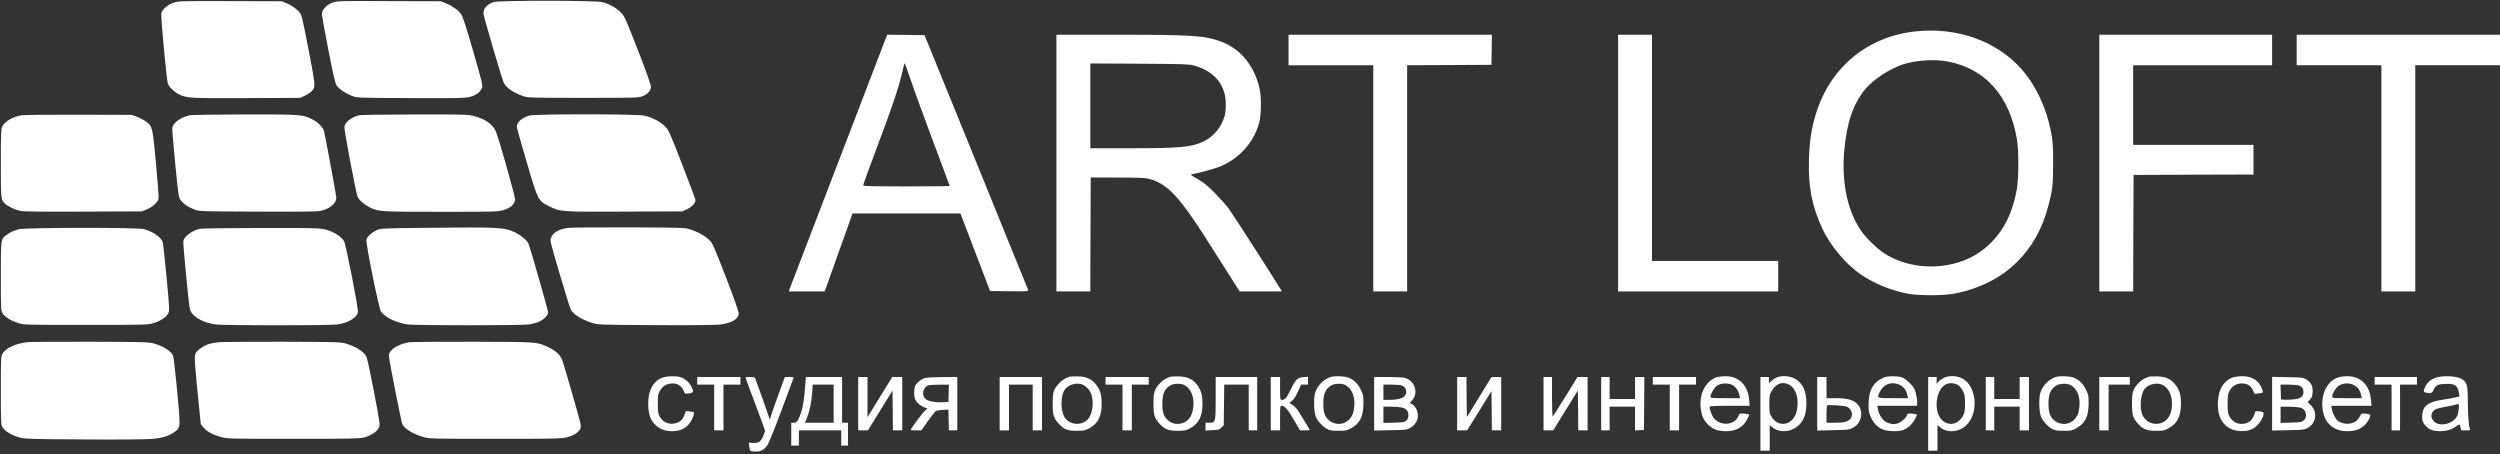
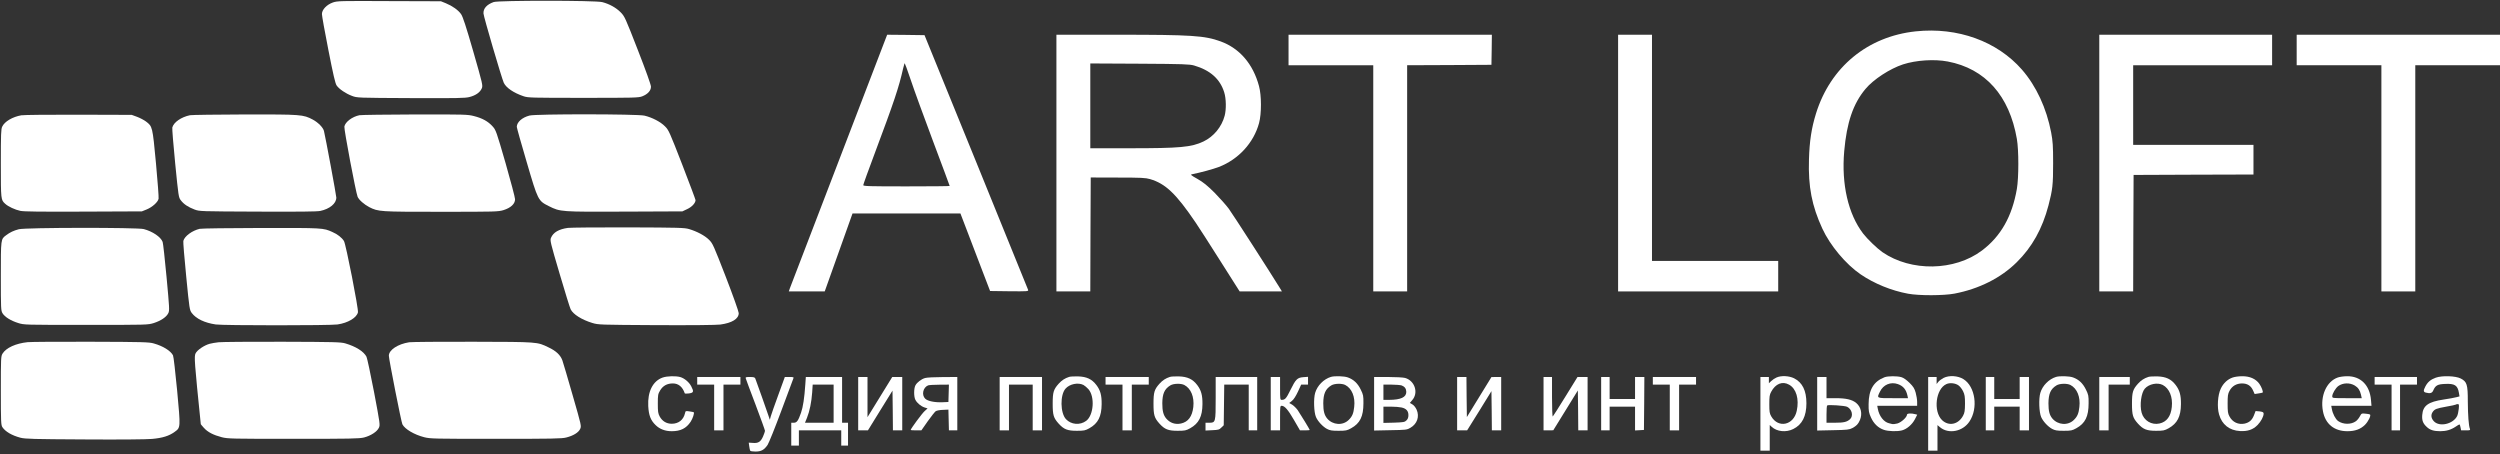
<svg xmlns="http://www.w3.org/2000/svg" width="600" height="109" viewBox="0 0 600 109" fill="none">
  <rect x="0" y="0" width="600" height="109" fill="#333333" stroke="none" />
  <g clip-path="url(#clip0_158_971)">
-     <path d="M41.721 0.63C40.298 1.078 38.936 2.237 38.712 3.192C38.55 3.822 39.973 19.072 40.278 20.068C40.542 20.881 42.026 22.264 43.206 22.772C45.056 23.565 46.011 23.606 59.268 23.545L72.077 23.484L73.094 23.016C73.663 22.752 74.354 22.304 74.659 22.02C75.778 20.942 75.778 20.922 74.11 12.179C73.277 7.767 72.443 3.863 72.24 3.477C71.752 2.562 70.227 1.362 68.783 0.773L67.604 0.305L55.303 0.264C43.47 0.224 42.962 0.244 41.721 0.63Z" fill="white" />
    <path d="M79.905 0.59C78.4 1.118 77.262 2.318 77.262 3.375C77.262 3.802 77.953 7.665 78.807 11.976C79.966 17.913 80.454 19.986 80.779 20.495C81.369 21.369 82.955 22.447 84.48 23.016C85.7 23.484 85.781 23.484 98.57 23.545C109.732 23.585 111.623 23.565 112.701 23.28C114.185 22.894 115.222 22.162 115.628 21.206C115.913 20.515 115.852 20.251 113.575 12.321C111.847 6.323 111.074 3.965 110.647 3.375C109.976 2.42 108.573 1.423 106.987 0.773L105.828 0.305L93.426 0.264C81.674 0.203 80.962 0.224 79.905 0.59Z" fill="white" />
    <path d="M118.494 0.488C116.827 1.078 115.973 2.033 116.034 3.233C116.075 4.026 120.406 18.787 120.914 19.885C121.483 21.064 123.252 22.284 125.651 23.097C126.709 23.463 127.563 23.484 139.986 23.484C152.144 23.484 153.283 23.463 154.137 23.118C155.458 22.609 156.251 21.735 156.231 20.779C156.211 20.312 155.011 16.937 153.079 11.996C150.03 4.168 149.928 3.944 148.932 2.928C147.834 1.83 146.268 0.956 144.54 0.508C142.974 0.081 119.633 0.081 118.494 0.488Z" fill="white" />
    <path d="M459.792 7.523C448.223 8.743 439.297 16.103 435.84 27.245C434.763 30.722 434.275 33.853 434.153 38.245C433.95 44.812 434.844 49.407 437.365 54.876C439.236 58.922 442.997 63.416 446.535 65.835C449.809 68.072 453.956 69.759 457.941 70.491C460.605 70.979 466.44 70.959 469.063 70.471C475 69.332 480.205 66.71 484.007 62.948C487.708 59.309 490.168 54.876 491.632 49.305C492.628 45.483 492.75 44.365 492.75 39.139C492.75 34.931 492.669 33.934 492.282 31.82C491.164 25.964 488.704 20.657 485.268 16.713C479.31 9.902 469.836 6.466 459.792 7.523ZM467.457 14.761C476.464 16.469 482.259 22.955 484.048 33.345C484.515 35.988 484.515 42.657 484.048 45.341C482.909 51.928 480.205 56.706 475.671 60.122C469.104 65.063 458.673 65.246 451.801 60.529C450.54 59.654 448.223 57.438 447.165 56.076C443.567 51.379 441.92 44.243 442.611 36.293C443.221 29.4 444.746 24.887 447.714 21.349C449.626 19.051 453.57 16.489 456.721 15.452C459.873 14.436 464.244 14.151 467.457 14.761Z" fill="white" />
    <path d="M212.511 9.393C212.288 9.983 207.103 23.504 200.983 39.444C194.863 55.385 189.739 68.763 189.577 69.17L189.312 69.942H193.623H197.933L201.268 60.59L204.602 51.237H217.554H230.505L232.193 55.649C233.128 58.089 234.734 62.277 235.751 64.961L237.622 69.841L242.237 69.902C246.608 69.942 246.852 69.922 246.751 69.576C246.69 69.373 241.058 55.547 234.267 38.834L221.885 8.438L217.391 8.377L212.918 8.336L212.511 9.393ZM223.938 33.914C226.134 39.749 227.923 44.568 227.923 44.629C227.923 44.69 223.267 44.731 217.554 44.731C208.526 44.731 207.184 44.69 207.184 44.426C207.184 44.263 208.425 40.806 209.95 36.76C214.606 24.337 215.744 20.922 216.74 16.469C216.883 15.859 217.045 15.269 217.086 15.188C217.147 15.086 217.818 16.876 218.57 19.153C219.323 21.43 221.742 28.058 223.938 33.914Z" fill="white" />
    <path d="M253.539 39.139V69.942H257.605H261.672L261.713 56.259L261.774 42.596L268.28 42.616C273.851 42.616 274.969 42.677 276.006 42.982C279.727 44.08 282.248 46.479 286.924 53.372C287.758 54.592 290.482 58.841 292.963 62.765L297.517 69.942H302.58H307.663L307.195 69.17C304.979 65.551 295.809 51.318 294.895 50.078C294.244 49.204 292.699 47.475 291.479 46.235C289.73 44.507 288.815 43.755 287.392 42.941C285.826 42.067 285.643 41.904 286.07 41.823C288.144 41.416 291.113 40.603 292.516 40.075C297.253 38.245 300.893 34.26 302.173 29.543C302.783 27.265 302.783 22.935 302.153 20.637C300.73 15.351 297.517 11.61 292.963 9.942C289.1 8.539 286.03 8.336 268.158 8.336H253.539V39.139ZM286.579 15.717C290.462 16.855 292.821 18.95 293.817 22.182C294.285 23.666 294.325 26.249 293.919 27.774C293.207 30.457 291.296 32.775 288.836 33.955C285.928 35.337 283.224 35.581 271.086 35.581H261.672V25.415V15.229L273.526 15.29C284.078 15.351 285.481 15.412 286.579 15.717Z" fill="white" />
    <path d="M309.25 11.996V15.656H319.416H329.582V42.799V69.942H333.649H337.715V42.799V15.656L347.84 15.615L357.945 15.554L358.006 11.935L358.047 8.336H333.649H309.25V11.996Z" fill="white" />
    <path d="M388.344 39.139V69.942H407.558H426.771V66.283V62.623H411.624H396.477V35.48V8.336H392.41H388.344V39.139Z" fill="white" />
    <path d="M503.828 39.139V69.942H507.895H511.961L512.002 55.954L512.063 41.986L526.458 41.925L540.833 41.884V38.326V34.768H526.397H511.961V25.212V15.656H528.633H545.306V11.996V8.336H524.567H503.828V39.139Z" fill="white" />
    <path d="M551.203 11.996V15.656H561.369H571.535V42.799V69.942H575.602H579.668V42.799V15.656H589.834H600V11.996V8.336H575.602H551.203V11.996Z" fill="white" />
    <path d="M5.103 27.672C3.029 28.038 1.098 29.156 0.528 30.396C0.244 30.966 0.203 32.186 0.203 39.241C0.203 47.984 0.203 47.963 1.26 48.919C1.952 49.57 3.619 50.342 4.88 50.607C5.693 50.79 9.759 50.83 20.027 50.79L34.056 50.729L35.215 50.261C36.557 49.712 37.919 48.492 38.062 47.679C38.123 47.374 37.838 43.551 37.431 39.16C36.598 30.315 36.598 30.356 35.032 29.156C34.564 28.811 33.609 28.302 32.897 28.038L31.616 27.57L18.909 27.53C11.914 27.509 5.713 27.57 5.103 27.672Z" fill="white" />
    <path d="M45.605 27.652C43.511 28.079 41.681 29.339 41.355 30.6C41.294 30.864 41.599 34.748 42.047 39.241C42.84 47.191 42.86 47.394 43.409 48.085C44.1 49 45.137 49.692 46.682 50.281C47.882 50.729 47.963 50.729 61.809 50.79C71.894 50.83 76.042 50.79 76.855 50.627C79.153 50.139 80.718 48.838 80.718 47.414C80.718 46.906 78.116 32.897 77.75 31.433C77.546 30.6 76.347 29.38 75.046 28.689C72.769 27.489 72.341 27.448 58.76 27.469C51.989 27.489 46.072 27.57 45.605 27.652Z" fill="white" />
    <path d="M86.267 27.652C84.539 27.997 82.852 29.278 82.648 30.376C82.526 31.006 85.393 46.133 85.82 47.211C86.125 47.963 87.386 49.061 88.626 49.712C90.802 50.81 91.066 50.83 105.847 50.83C119.043 50.83 119.551 50.81 120.852 50.424C122.601 49.875 123.617 48.919 123.617 47.821C123.617 47.414 122.581 43.511 121.34 39.16C119.104 31.433 119.022 31.21 118.189 30.295C117.132 29.136 115.769 28.363 113.736 27.855C112.252 27.469 111.5 27.448 99.646 27.469C92.753 27.489 86.735 27.57 86.267 27.652Z" fill="white" />
    <path d="M127.077 27.733C125.288 28.201 124.048 29.319 124.027 30.437C124.027 30.64 125.085 34.443 126.406 38.895C129.131 48.187 129.131 48.167 131.754 49.488C134.498 50.851 134.539 50.851 149.951 50.79L163.777 50.729L164.936 50.18C166.054 49.671 166.928 48.716 166.928 48.024C166.928 47.882 165.484 44.039 163.736 39.505C160.686 31.657 160.483 31.189 159.588 30.315C158.531 29.238 156.498 28.18 154.668 27.753C152.98 27.347 128.541 27.326 127.077 27.733Z" fill="white" />
-     <path d="M102.881 54.673C91.455 54.795 91.394 54.795 90.377 55.263C89.157 55.832 88.1 56.808 87.937 57.52C87.754 58.373 90.926 74.111 91.434 74.781C92.512 76.225 95.094 77.465 97.9 77.872C99.73 78.116 124.84 78.136 126.833 77.872C127.626 77.77 128.764 77.486 129.313 77.242C130.472 76.754 131.55 75.635 131.55 74.964C131.55 74.517 127.28 59.553 126.853 58.495C126.528 57.743 125.023 56.442 123.742 55.832C121.018 54.551 120.123 54.49 102.881 54.673Z" fill="white" />
    <path d="M136.306 54.693C134.11 54.998 132.788 55.771 132.24 57.072C131.975 57.682 132.077 58.15 134.313 65.713C135.594 70.085 136.794 73.927 136.957 74.233C137.567 75.452 139.62 76.733 142.141 77.506C143.625 77.953 143.849 77.953 157.472 78.035C166.336 78.075 171.867 78.014 172.883 77.892C175.689 77.506 177.295 76.53 177.295 75.147C177.295 74.802 175.913 70.898 174.205 66.486C171.236 58.841 171.053 58.414 170.159 57.54C169.163 56.544 167.292 55.547 165.381 54.978C164.303 54.653 162.9 54.612 150.864 54.571C143.544 54.551 136.997 54.612 136.306 54.693Z" fill="white" />
    <path d="M4.514 55.019C3.273 55.344 2.399 55.751 1.464 56.462C0.183 57.418 0.203 57.296 0.203 66.323C0.203 74.151 0.223 74.537 0.61 75.188C1.138 76.062 2.602 76.977 4.371 77.526C5.794 77.974 5.896 77.974 20.637 77.974C35.398 77.974 35.479 77.974 36.923 77.526C38.631 76.977 39.952 76.083 40.4 75.147C40.705 74.517 40.664 73.948 39.973 66.506C39.566 62.114 39.139 58.312 39.037 58.069C38.59 56.869 36.638 55.547 34.503 54.978C32.938 54.571 6.099 54.592 4.514 55.019Z" fill="white" />
    <path d="M47.924 54.917C46.114 55.344 44.285 56.686 44 57.825C43.939 58.069 44.244 61.911 44.691 66.344C45.464 74.253 45.505 74.415 46.033 75.127C47.09 76.51 49.124 77.486 51.787 77.872C53.637 78.136 79.174 78.136 81.004 77.872C83.505 77.506 85.599 76.266 85.904 74.965C86.087 74.233 83.017 58.597 82.55 57.845C82.041 57.032 81.025 56.218 79.744 55.669C77.568 54.693 77.589 54.693 62.726 54.714C55.02 54.734 48.351 54.815 47.924 54.917Z" fill="white" />
    <path d="M6.608 82.121C3.782 82.426 1.484 83.463 0.61 84.866C0.223 85.517 0.203 85.842 0.203 93.751C0.203 101.254 0.244 102.006 0.569 102.514C1.281 103.592 2.846 104.507 4.92 105.056C6.038 105.341 7.97 105.402 20.23 105.463C28.79 105.524 35.134 105.463 36.496 105.341C38.997 105.117 40.562 104.629 41.884 103.673C43.368 102.596 43.348 102.799 42.514 93.731C42.087 89.319 41.66 85.496 41.518 85.273C40.928 84.175 39.139 83.057 36.903 82.426C35.805 82.101 34.28 82.06 21.857 82.02C14.253 81.999 7.401 82.04 6.608 82.121Z" fill="white" />
    <path d="M52.459 82.142C51.727 82.223 50.771 82.386 50.324 82.508C49.002 82.874 47.355 83.992 46.949 84.785C46.562 85.517 46.664 86.838 48.189 101.803C48.189 101.843 48.535 102.23 48.941 102.697C49.856 103.714 51.198 104.405 53.231 104.934C54.675 105.3 55.61 105.32 70.391 105.32C84.238 105.32 86.169 105.28 87.369 104.995C88.995 104.568 90.459 103.633 90.927 102.677C91.252 101.986 91.232 101.823 89.768 94.077C88.934 89.746 88.121 85.944 87.958 85.618C87.287 84.338 85.417 83.158 82.855 82.406C81.757 82.101 80.293 82.06 67.708 82.02C60.042 81.999 53.191 82.06 52.459 82.142Z" fill="white" />
    <path d="M98.204 82.142C95.479 82.569 93.324 83.992 93.324 85.374C93.324 86.188 96.313 101.376 96.577 101.843C97.187 103.002 99.424 104.324 101.823 104.934C103.267 105.3 104.202 105.32 119.024 105.32C132.545 105.32 134.883 105.28 135.92 104.995C137.608 104.568 138.827 103.816 139.234 102.962C139.559 102.25 139.559 102.23 137.445 94.89C136.286 90.844 135.168 87.042 134.964 86.472C134.497 85.212 133.46 84.216 131.63 83.362C128.905 82.04 129.21 82.06 113.555 82.02C105.727 81.999 98.814 82.06 98.204 82.142Z" fill="white" />
    <path d="M159.016 90.62C156.678 91.454 155.397 93.995 155.58 97.472C155.702 99.688 156.149 100.868 157.349 102.026C158.345 103.002 159.667 103.49 161.212 103.49C163.326 103.49 164.689 102.819 165.746 101.233C166.254 100.481 166.701 99.099 166.498 98.936C166.457 98.895 165.99 98.814 165.461 98.733C164.546 98.59 164.526 98.611 164.404 99.16C164.038 100.766 162.859 101.701 161.212 101.701C159.951 101.701 158.935 101.071 158.325 99.953C157.938 99.241 157.877 98.794 157.877 96.882C157.877 94.809 157.918 94.565 158.426 93.711C159.097 92.592 160.093 92.023 161.496 92.023C162.818 92.023 163.814 92.836 164.343 94.402C164.363 94.483 164.811 94.483 165.359 94.422C166.478 94.26 166.559 93.995 165.908 92.735C165.42 91.759 164.302 90.803 163.286 90.498C162.208 90.193 160.093 90.234 159.016 90.62Z" fill="white" />
    <path d="M256.589 90.457C255.572 90.783 254.82 91.271 254.088 92.084C252.848 93.467 252.645 94.117 252.645 96.882C252.645 99.648 252.848 100.298 254.088 101.681C255.328 103.043 256.182 103.389 258.419 103.389C260.188 103.389 260.452 103.328 261.448 102.779C263.522 101.62 264.376 99.973 264.396 96.984C264.417 94.849 264.091 93.67 263.136 92.409C262.058 90.986 260.798 90.397 258.724 90.335C257.829 90.315 256.874 90.356 256.589 90.457ZM260.025 92.389C260.33 92.552 260.879 93.019 261.225 93.406C262.811 95.215 262.485 99.668 260.676 101.01C259.191 102.108 257.077 101.925 255.837 100.603C254.454 99.119 254.393 94.768 255.735 93.263C256.731 92.145 258.744 91.738 260.025 92.389Z" fill="white" />
    <path d="M280.784 90.457C279.768 90.783 279.015 91.271 278.283 92.084C277.043 93.467 276.84 94.117 276.84 96.882C276.84 99.648 277.043 100.298 278.283 101.681C279.524 103.043 280.378 103.389 282.614 103.389C284.383 103.389 284.647 103.328 285.644 102.779C287.718 101.62 288.571 99.973 288.592 96.984C288.612 94.849 288.287 93.67 287.331 92.409C286.254 90.986 284.993 90.397 282.919 90.335C282.025 90.315 281.069 90.356 280.784 90.457ZM284.22 92.389C285.827 93.223 286.66 95.256 286.396 97.675C286.132 99.953 285.176 101.254 283.448 101.64C282.065 101.945 280.805 101.518 279.89 100.441C279.198 99.607 278.954 98.631 278.954 96.781C278.975 94.483 279.483 93.345 280.886 92.491C281.638 92.023 283.407 91.982 284.22 92.389Z" fill="white" />
    <path d="M319.415 90.457C317.687 90.986 316.142 92.552 315.634 94.3C315.227 95.703 315.329 98.936 315.837 100.095C316.284 101.132 317.484 102.413 318.48 102.941C319.172 103.307 319.659 103.389 321.245 103.389C323.014 103.389 323.279 103.328 324.275 102.779C326.41 101.599 327.223 99.953 327.223 96.781C327.243 94.992 327.182 94.727 326.572 93.487C325.84 91.982 324.844 91.067 323.482 90.579C322.587 90.254 320.29 90.193 319.415 90.457ZM322.852 92.389C324.458 93.223 325.291 95.256 325.007 97.675C324.844 99.241 324.519 99.973 323.685 100.786C322.262 102.189 319.863 102.026 318.521 100.441C317.83 99.607 317.586 98.631 317.586 96.781C317.606 94.483 318.114 93.345 319.517 92.491C320.269 92.023 322.038 91.982 322.852 92.389Z" fill="white" />
-     <path d="M411.868 90.579C408.717 91.738 407.253 95.968 408.615 99.953C409.062 101.254 410.506 102.697 411.828 103.145C412.377 103.328 413.414 103.49 414.166 103.49C416.667 103.49 418.375 102.535 419.33 100.603L419.879 99.526L419.412 99.383C419.147 99.322 418.598 99.261 418.192 99.241C417.622 99.221 417.419 99.322 417.317 99.607C416.585 101.945 413.251 102.433 411.421 100.481C410.953 99.993 410.303 98.346 410.303 97.655C410.303 97.452 411.258 97.391 415.101 97.391H419.92L419.798 95.968C419.493 92.43 417.317 90.254 414.064 90.295C413.292 90.295 412.295 90.437 411.868 90.579ZM415.833 92.43C416.402 92.735 417.094 93.589 417.277 94.239C417.338 94.463 417.439 94.849 417.521 95.093L417.643 95.561H414.084C410.791 95.561 410.506 95.54 410.506 95.195C410.506 94.605 411.38 93.08 411.95 92.653C412.987 91.901 414.593 91.82 415.833 92.43Z" fill="white" />
    <path d="M426.363 90.6C425.977 90.763 425.407 91.149 425.103 91.433L424.533 91.982V91.23V90.478H423.517H422.5V99.322V108.167H423.618H424.737V105.076V102.006L425.204 102.433C426.444 103.592 428.661 103.836 430.389 102.962C432.524 101.904 433.54 99.892 433.54 96.781C433.54 93.751 432.585 91.799 430.572 90.783C429.352 90.193 427.522 90.091 426.363 90.6ZM429.393 92.328C431.1 93.284 431.832 95.764 431.222 98.59C430.491 102.067 426.79 102.86 425.103 99.932C424.696 99.221 424.635 98.834 424.635 96.984C424.635 95.195 424.696 94.727 425.082 94.036C426.119 92.084 427.786 91.413 429.393 92.328Z" fill="white" />
    <path d="M452.286 90.539C449.663 91.555 448.484 93.548 448.464 96.984C448.443 98.692 448.525 99.058 449.033 100.197C449.704 101.681 450.761 102.697 452.144 103.165C453.201 103.531 455.377 103.592 456.495 103.287C457.674 102.962 458.914 101.884 459.565 100.644L460.134 99.526L459.667 99.404C458.731 99.139 457.674 99.2 457.674 99.526C457.674 100.136 456.271 101.396 455.356 101.64C454.848 101.762 454.319 101.823 454.177 101.782C454.035 101.742 453.669 101.64 453.364 101.579C452.123 101.294 451.005 99.871 450.68 98.143L450.538 97.391H455.336H460.114V96.435C460.114 95.906 459.951 94.93 459.768 94.26C459.484 93.243 459.219 92.816 458.304 91.901C457.552 91.169 456.881 90.681 456.332 90.519C455.295 90.213 453.099 90.234 452.286 90.539ZM455.499 92.186C456.78 92.653 457.451 93.467 457.776 94.89L457.918 95.561H454.34C450.294 95.561 450.395 95.622 451.188 93.995C452.002 92.308 453.77 91.576 455.499 92.186Z" fill="white" />
    <path d="M466.458 90.701C465.991 90.945 465.421 91.372 465.198 91.637L464.791 92.165V91.311V90.478H463.774H462.758V99.322V108.167H463.876H464.994V105.097V102.026L465.604 102.535C467.638 104.243 471.053 103.592 472.66 101.173C474.815 97.98 474.083 92.755 471.216 90.986C469.874 90.153 467.78 90.031 466.458 90.701ZM470.037 92.491C470.382 92.735 470.87 93.345 471.135 93.894C471.521 94.707 471.602 95.154 471.602 96.882C471.582 98.57 471.521 99.058 471.135 99.77C470.016 101.884 467.699 102.372 466.092 100.827C463.937 98.733 464.567 93.324 467.129 92.186C467.942 91.799 469.284 91.942 470.037 92.491Z" fill="white" />
    <path d="M493.458 90.457C491.73 90.986 490.185 92.552 489.677 94.3C489.27 95.703 489.372 98.936 489.88 100.095C490.327 101.132 491.527 102.413 492.523 102.941C493.214 103.307 493.702 103.389 495.288 103.389C497.057 103.389 497.322 103.328 498.318 102.779C500.453 101.599 501.266 99.953 501.266 96.781C501.286 94.992 501.225 94.727 500.615 93.487C499.883 91.982 498.887 91.067 497.525 90.579C496.63 90.254 494.333 90.193 493.458 90.457ZM496.895 92.389C498.501 93.223 499.334 95.256 499.05 97.675C498.887 99.241 498.562 99.973 497.728 100.786C496.305 102.189 493.906 102.026 492.564 100.441C491.873 99.607 491.629 98.631 491.629 96.781C491.649 94.483 492.157 93.345 493.56 92.491C494.312 92.023 496.081 91.982 496.895 92.389Z" fill="white" />
    <path d="M515.62 90.457C514.604 90.783 513.851 91.271 513.119 92.084C511.879 93.467 511.676 94.117 511.676 96.882C511.676 99.648 511.879 100.298 513.119 101.681C514.36 103.043 515.214 103.389 517.45 103.389C519.219 103.389 519.483 103.328 520.48 102.779C522.553 101.62 523.407 99.973 523.428 96.984C523.448 94.849 523.123 93.67 522.167 92.409C521.09 90.986 519.829 90.397 517.755 90.335C516.86 90.315 515.905 90.356 515.62 90.457ZM519.056 92.389C520.642 93.223 521.496 95.256 521.232 97.675C521.008 99.912 520.012 101.254 518.284 101.64C516.372 102.067 514.522 100.949 513.994 99.058C513.485 97.228 513.892 94.239 514.766 93.263C515.763 92.145 517.775 91.738 519.056 92.389Z" fill="white" />
    <path d="M535.85 90.6C534.61 91.027 533.593 91.982 532.984 93.284C532.252 94.809 532.069 97.736 532.577 99.465C533.268 101.904 535.057 103.307 537.599 103.45C539.449 103.551 540.71 103.124 541.808 102.006C542.641 101.152 543.272 99.973 543.272 99.261C543.272 98.956 543.068 98.834 542.316 98.733C541.808 98.672 541.36 98.631 541.34 98.651C541.34 98.692 541.137 99.16 540.933 99.709C540.486 100.827 539.835 101.396 538.738 101.66C537.213 101.986 535.789 101.335 535.057 99.912C534.691 99.261 534.63 98.753 534.63 96.882C534.63 94.971 534.691 94.524 535.078 93.812C535.688 92.653 536.725 92.043 538.067 92.023C539.368 92.023 540.242 92.572 540.75 93.751L541.116 94.565L542.052 94.422C542.56 94.341 543.007 94.26 543.028 94.219C543.231 94.056 542.763 92.836 542.235 92.104C541.36 90.905 539.937 90.275 538.087 90.295C537.314 90.295 536.298 90.437 535.85 90.6Z" fill="white" />
    <path d="M561.064 90.6C558.339 91.555 556.814 95.052 557.506 98.692C558.075 101.762 560.21 103.49 563.382 103.49C565.212 103.49 566.533 103.002 567.59 101.965C568.383 101.172 569.075 99.749 568.81 99.485C568.749 99.424 568.261 99.322 567.733 99.282C566.777 99.18 566.757 99.2 566.35 99.953C566.126 100.38 565.699 100.888 565.415 101.091C564.276 101.925 562.365 101.904 561.145 101.051C560.515 100.583 559.844 99.302 559.641 98.143L559.498 97.391H564.317H569.156L569.034 95.968C568.729 92.43 566.553 90.254 563.3 90.295C562.528 90.295 561.511 90.437 561.064 90.6ZM565.151 92.531C565.964 93.019 566.391 93.67 566.635 94.727L566.818 95.561H563.28C559.742 95.561 559.742 95.561 559.742 95.093C559.742 94.483 560.535 93.141 561.186 92.653C562.284 91.86 563.931 91.799 565.151 92.531Z" fill="white" />
    <path d="M584.589 90.641C583.349 91.088 582.637 91.698 582.088 92.755C581.58 93.731 581.6 94.056 582.17 94.219C583.247 94.504 583.715 94.361 583.999 93.67C584.508 92.511 585.016 92.206 586.785 92.145C589.123 92.023 589.835 92.47 590.14 94.28L590.282 95.134L589.489 95.337C589.062 95.459 587.72 95.703 586.48 95.886C582.779 96.435 581.499 97.35 581.336 99.607C581.234 100.929 581.519 101.64 582.454 102.494C583.206 103.206 584.142 103.49 585.667 103.49C587.09 103.49 588.249 103.145 589.367 102.392C589.794 102.087 590.201 101.864 590.262 101.864C590.343 101.864 590.465 102.189 590.526 102.575L590.668 103.287H591.807C592.803 103.287 592.905 103.246 592.783 102.921C592.478 102.209 592.295 99.627 592.275 96.313C592.275 92.287 592.071 91.616 590.587 90.844C589.367 90.213 586.134 90.091 584.589 90.641ZM590.099 98.143C590.038 98.794 589.855 99.566 589.713 99.851C588.716 101.823 585.402 102.535 584.101 101.071C583.45 100.359 583.369 99.546 583.857 98.855C584.325 98.184 584.731 98.021 587.11 97.594C588.289 97.391 589.326 97.167 589.387 97.106C589.448 97.045 589.652 96.984 589.855 96.984C590.16 96.984 590.201 97.126 590.099 98.143Z" fill="white" />
    <path d="M167.332 91.393V92.308H169.365H171.398V97.797V103.287H172.517H173.635V97.797V92.308H175.668H177.701V91.393V90.478H172.517H167.332V91.393Z" fill="white" />
    <path d="M178.985 90.823C179.025 91.027 180.103 93.873 181.343 97.147C182.584 100.441 183.6 103.246 183.6 103.409C183.6 103.551 183.377 104.161 183.133 104.751C182.563 106.052 181.974 106.418 180.652 106.296L179.696 106.235L179.818 107.109C179.879 107.597 179.981 108.085 180.062 108.187C180.123 108.289 180.693 108.37 181.323 108.37C182.706 108.37 183.417 107.963 184.231 106.764C184.535 106.296 186.02 102.616 187.524 98.57C189.029 94.504 190.33 91.027 190.411 90.823C190.533 90.519 190.432 90.478 189.456 90.478H188.358L186.792 94.788C185.918 97.167 185.105 99.485 184.983 99.932L184.759 100.746L184.454 99.831C184.19 98.977 181.567 91.616 181.262 90.823C181.14 90.559 180.876 90.478 180.001 90.478C179.025 90.478 178.883 90.519 178.985 90.823Z" fill="white" />
    <path d="M193.277 92.247C193.054 95.54 192.729 97.675 192.241 99.078C191.57 100.99 191.244 101.457 190.512 101.457H189.902V104.202V106.947H190.817H191.732V105.117V103.287H196.815H201.898V105.117V106.947H202.712H203.525V104.202V101.457H202.813H202.102V95.968V90.478H197.751H193.399L193.277 92.247ZM200.068 96.882V101.457H196.632H193.196L193.684 100.258C194.314 98.672 194.762 96.496 194.924 94.178L195.046 92.308H197.568H200.068V96.882Z" fill="white" />
    <path d="M205.965 96.882V103.287H207.144H208.303L211.251 98.509L214.199 93.751L214.26 98.509L214.301 103.287H215.419H216.538V96.882V90.478H215.338H214.138L211.17 95.296L208.201 100.115V95.296V90.478H207.083H205.965V96.882Z" fill="white" />
    <path d="M222.027 90.722C221.091 90.986 220.075 91.779 219.689 92.511C219.302 93.263 219.302 95.215 219.689 95.947C220.075 96.72 221.03 97.513 221.905 97.797L222.616 98.021L221.925 98.651C221.315 99.18 218.57 102.901 218.57 103.185C218.57 103.246 219.14 103.287 219.851 103.287H221.132L222.637 101.132C223.47 99.953 224.345 98.855 224.568 98.692C224.812 98.529 225.585 98.387 226.317 98.367L227.618 98.306L227.679 100.786L227.74 103.287H228.736H229.753V96.882V90.478L226.256 90.498C224.324 90.498 222.413 90.6 222.027 90.722ZM227.679 94.382L227.618 96.476L226.236 96.537C224.324 96.618 222.657 96.272 222.047 95.683C221.132 94.768 221.518 92.999 222.738 92.491C222.962 92.409 224.182 92.328 225.443 92.328L227.74 92.308L227.679 94.382Z" fill="white" />
    <path d="M239.918 96.882V103.287H241.036H242.154V97.797V92.308H245.001H247.847V97.797V103.287H248.966H250.084V96.882V90.478H245.001H239.918V96.882Z" fill="white" />
    <path d="M265.332 91.393V92.308H267.365H269.398V97.797V103.287H270.517H271.635V97.797V92.308H273.668H275.701V91.393V90.478H270.517H265.332V91.393Z" fill="white" />
    <path d="M291.764 95.52C291.764 101.355 291.744 101.457 290.219 101.457H289.324V102.392V103.328L290.951 103.246C292.394 103.185 292.638 103.124 293.126 102.616L293.696 102.067L293.757 97.187L293.818 92.308H296.766H299.694V97.797V103.287H300.71H301.727V96.882V90.478H296.745H291.764V95.52Z" fill="white" />
    <path d="M304.98 96.882V103.287H306.099H307.217V100.339C307.217 97.574 307.237 97.391 307.603 97.391C308.315 97.391 309.128 98.326 310.572 100.827L311.995 103.287H313.174C313.805 103.287 314.333 103.246 314.333 103.185C314.333 103.063 312.158 99.485 311.446 98.428C311.1 97.96 310.511 97.37 310.124 97.126L309.413 96.72L310.063 96.212C310.49 95.886 310.999 95.073 311.507 93.995L312.28 92.308H313.113H313.927V91.372V90.437L312.788 90.519C311.344 90.641 310.978 91.007 309.677 93.65C308.701 95.642 308.417 95.968 307.603 95.968C307.237 95.968 307.217 95.784 307.217 93.223V90.478H306.099H304.98V96.882Z" fill="white" />
    <path d="M329.785 96.903V103.328L333.709 103.246C337.43 103.185 337.654 103.165 338.487 102.677C340.114 101.742 340.724 99.993 339.992 98.326C339.728 97.757 339.321 97.248 338.955 97.045L338.365 96.699L338.935 96.028C340.5 94.26 339.545 91.352 337.206 90.701C336.759 90.579 334.909 90.478 333.099 90.478H329.785V96.903ZM336.413 92.511C337.145 92.796 337.491 93.284 337.511 94.056C337.511 95.337 336.21 95.947 333.404 95.968H332.022V94.138V92.308H333.933C334.99 92.308 336.108 92.409 336.413 92.511ZM336.373 97.797C337.491 98.041 338.02 98.631 338.02 99.627C338.02 100.197 337.877 100.583 337.552 100.888C337.125 101.315 336.861 101.355 334.563 101.437L332.022 101.498V99.546V97.594H333.811C334.787 97.594 335.946 97.696 336.373 97.797Z" fill="white" />
    <path d="M349.711 96.882V103.287H350.911H352.11L355.038 98.59L357.945 93.873L358.006 98.59L358.047 103.287H359.165H360.284V96.882V90.478H359.125L357.945 90.498L354.997 95.296L352.049 100.095L351.988 95.296L351.947 90.478H350.829H349.711V96.882Z" fill="white" />
    <path d="M370.449 96.882V103.287H371.628L372.787 103.267L375.736 98.489L378.684 93.711L378.745 98.509L378.785 103.287H379.904H381.022V96.882V90.478H379.822H378.602L375.715 95.154C374.129 97.736 372.747 99.892 372.665 99.953C372.564 100.014 372.482 97.94 372.482 95.276V90.478H371.466H370.449V96.882Z" fill="white" />
    <path d="M384.277 96.882V103.287H385.294H386.311V100.441V97.594H389.36H392.41V100.461V103.307L393.488 103.246L394.545 103.185L394.606 96.821L394.647 90.478H393.528H392.41V93.121V95.764H389.36H386.311V93.121V90.478H385.294H384.277V96.882Z" fill="white" />
    <path d="M396.68 91.393V92.308H398.713H400.746V97.797V103.287H401.864H402.983V97.797V92.308H405.016H407.049V91.393V90.478H401.864H396.68V91.393Z" fill="white" />
    <path d="M436.125 96.903V103.328L439.947 103.246C443.343 103.185 443.831 103.124 444.563 102.738C445.559 102.209 445.986 101.762 446.393 100.786C447.003 99.302 446.657 97.696 445.498 96.72C444.522 95.906 443.079 95.561 440.557 95.561H438.362V93.019V90.478H437.243H436.125V96.903ZM443.323 97.635C444.481 98.224 444.847 99.81 444.014 100.603C443.262 101.274 442.53 101.457 440.374 101.457H438.362V99.465C438.362 98.367 438.423 97.391 438.524 97.309C438.728 97.086 442.794 97.35 443.323 97.635Z" fill="white" />
    <path d="M476.586 96.882V103.287H477.603H478.619V100.441V97.594H481.669H484.719V100.441V103.287H485.837H486.955V96.882V90.478H485.837H484.719V93.121V95.764H481.669H478.619V93.121V90.478H477.603H476.586V96.882Z" fill="white" />
    <path d="M503.828 96.882V103.287H504.946H506.065V97.797V92.308H508.606H511.148V91.393V90.478H507.488H503.828V96.882Z" fill="white" />
-     <path d="M545.305 96.882V103.328L549.127 103.246C552.502 103.185 553.011 103.145 553.743 102.758C555.857 101.66 556.304 98.977 554.637 97.309L553.824 96.516L554.373 95.927C554.82 95.48 554.962 95.114 555.023 94.158C555.125 92.714 554.678 91.799 553.478 91.047C552.787 90.62 552.462 90.579 549.025 90.519L545.305 90.437V96.882ZM551.791 92.531C552.523 92.796 552.828 93.243 552.828 94.138C552.828 95.195 552.116 95.703 550.367 95.866C549.534 95.947 548.537 95.968 548.151 95.927L547.44 95.866L547.379 94.077L547.318 92.308H549.229C550.286 92.308 551.425 92.409 551.791 92.531ZM551.791 97.777C552.868 98.001 553.417 98.611 553.438 99.648C553.438 100.156 553.295 100.502 552.909 100.868C552.421 101.315 552.218 101.355 549.859 101.416L547.338 101.498V99.546V97.594H549.127C550.103 97.614 551.303 97.696 551.791 97.777Z" fill="white" />
    <path d="M569.91 91.393V92.308H571.943H573.977V97.797V103.287H574.993H576.01V97.797V92.308H578.043H580.076V91.393V90.478H574.993H569.91V91.393Z" fill="white" />
  </g>
  <defs>
    <clipPath id="clip0_158_971">
      <rect width="600" height="108.573" fill="white" />
    </clipPath>
  </defs>
</svg>